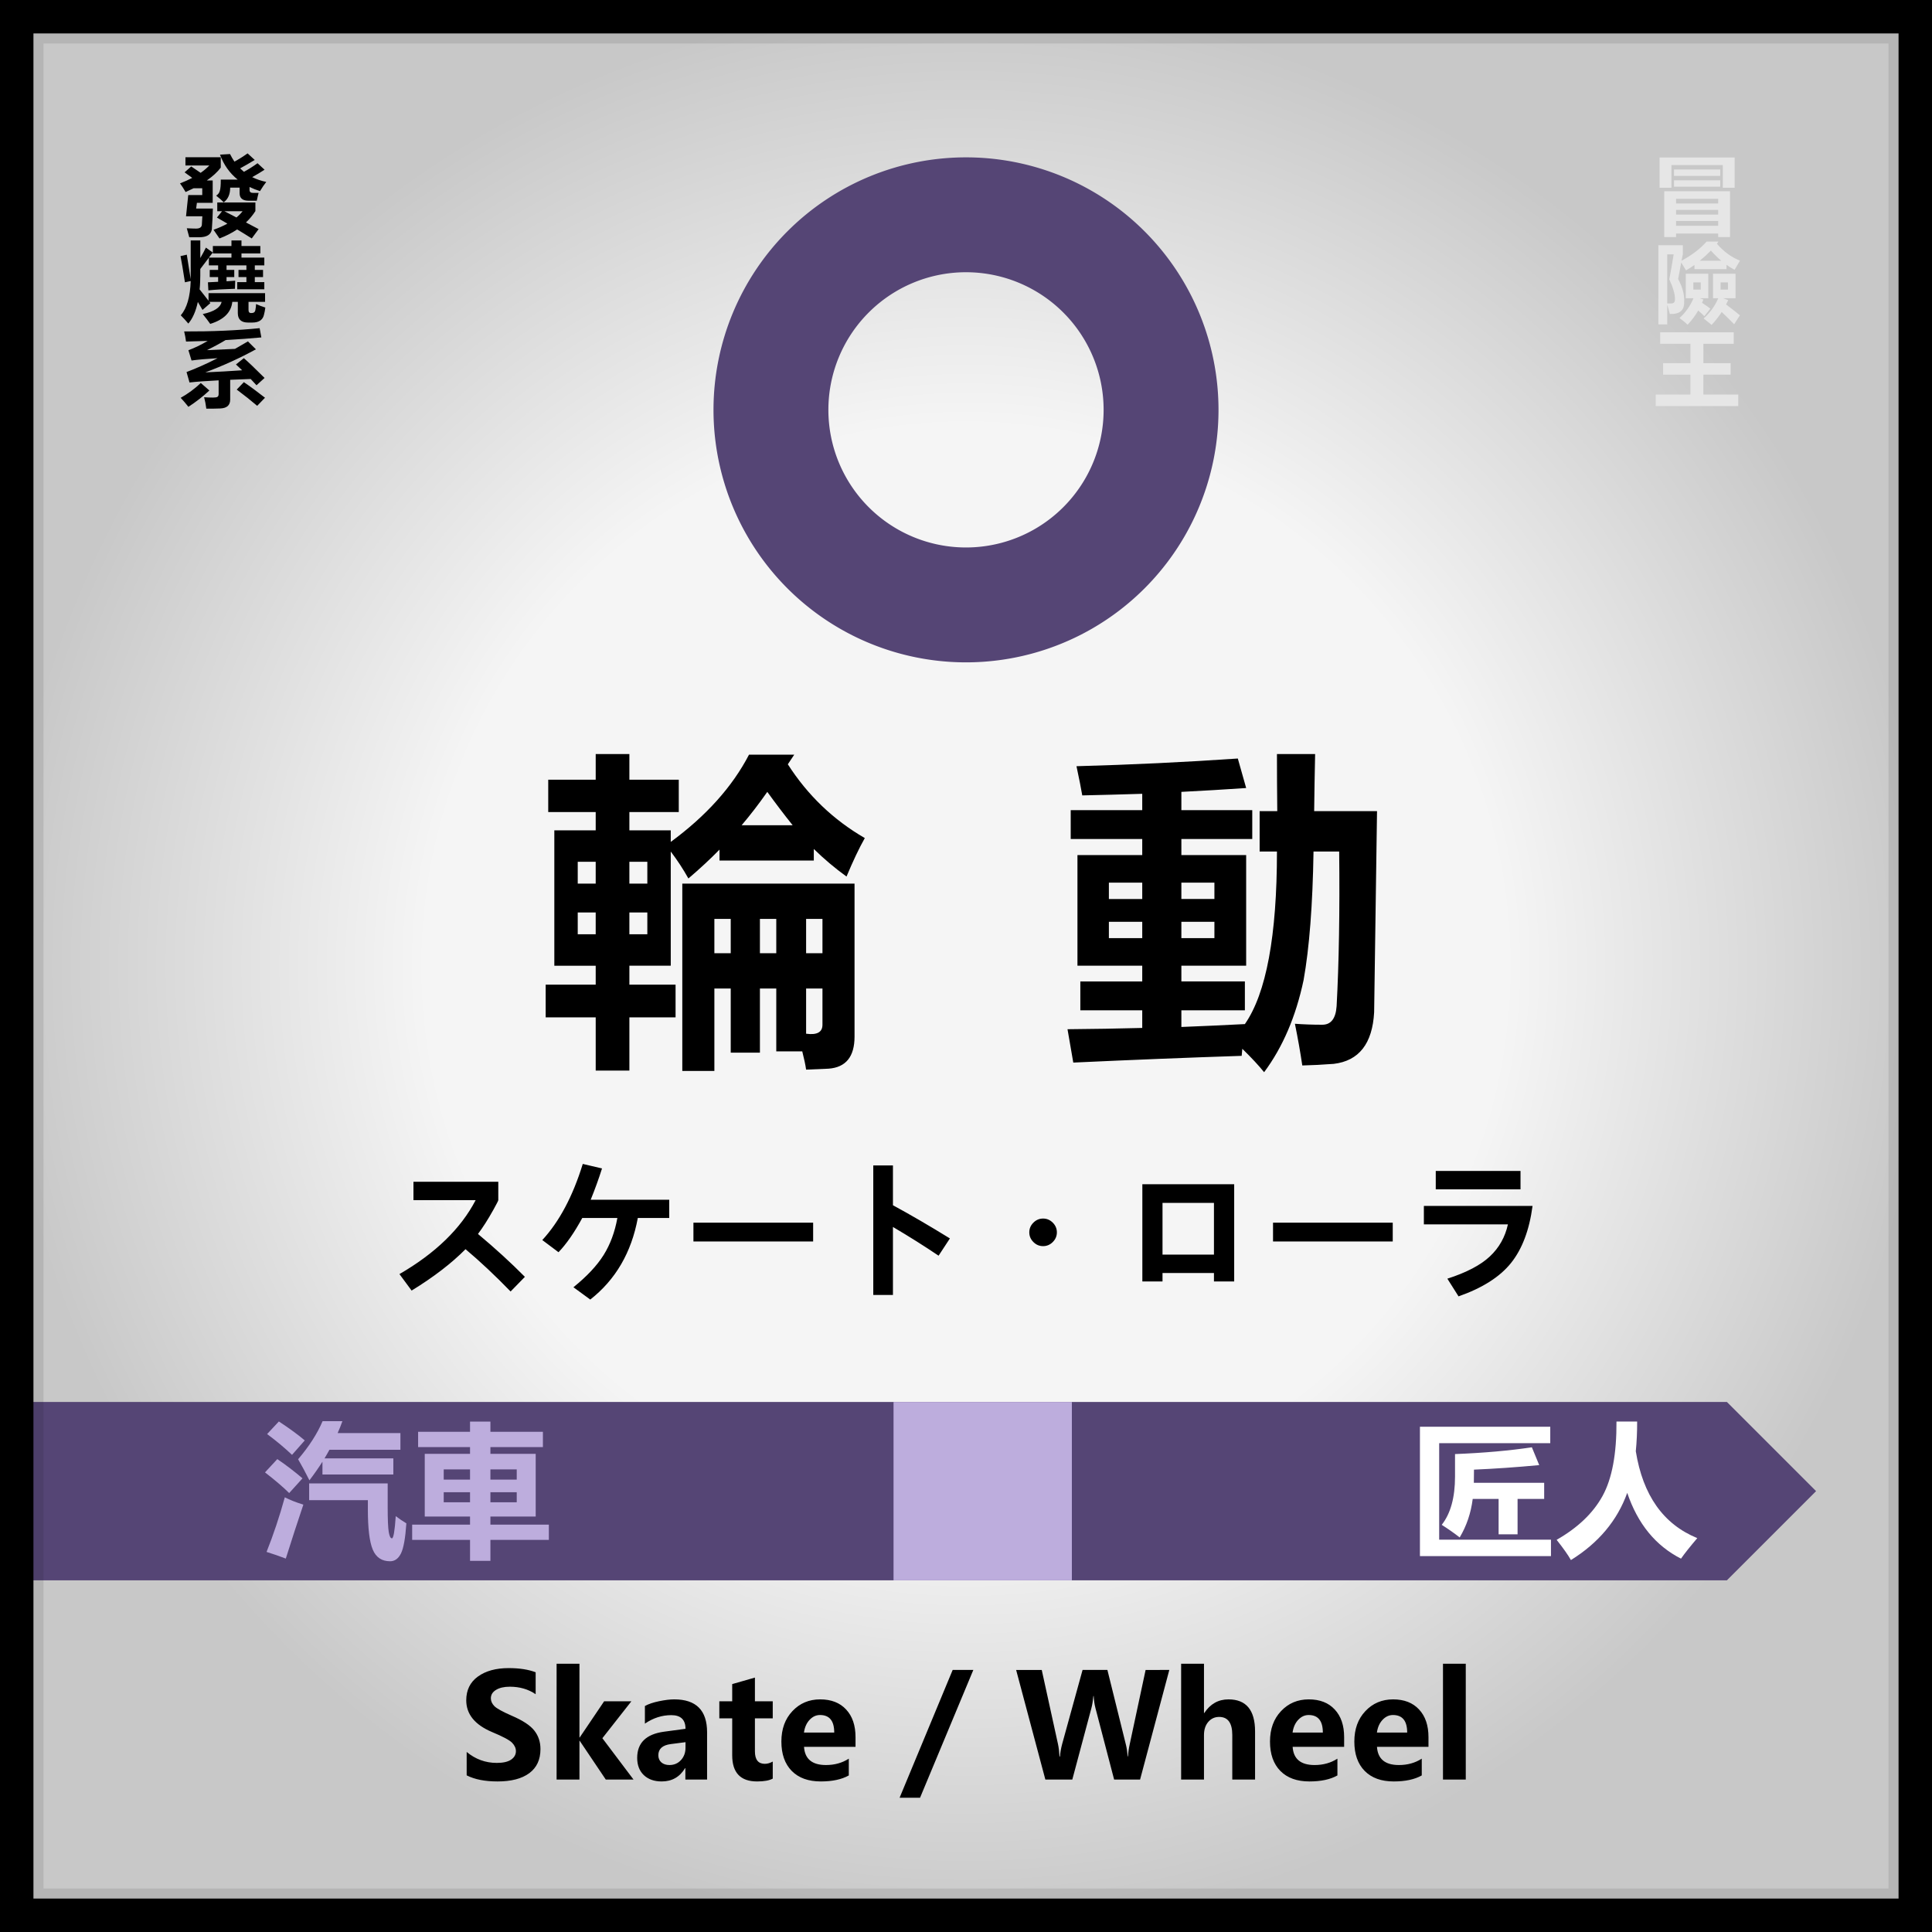
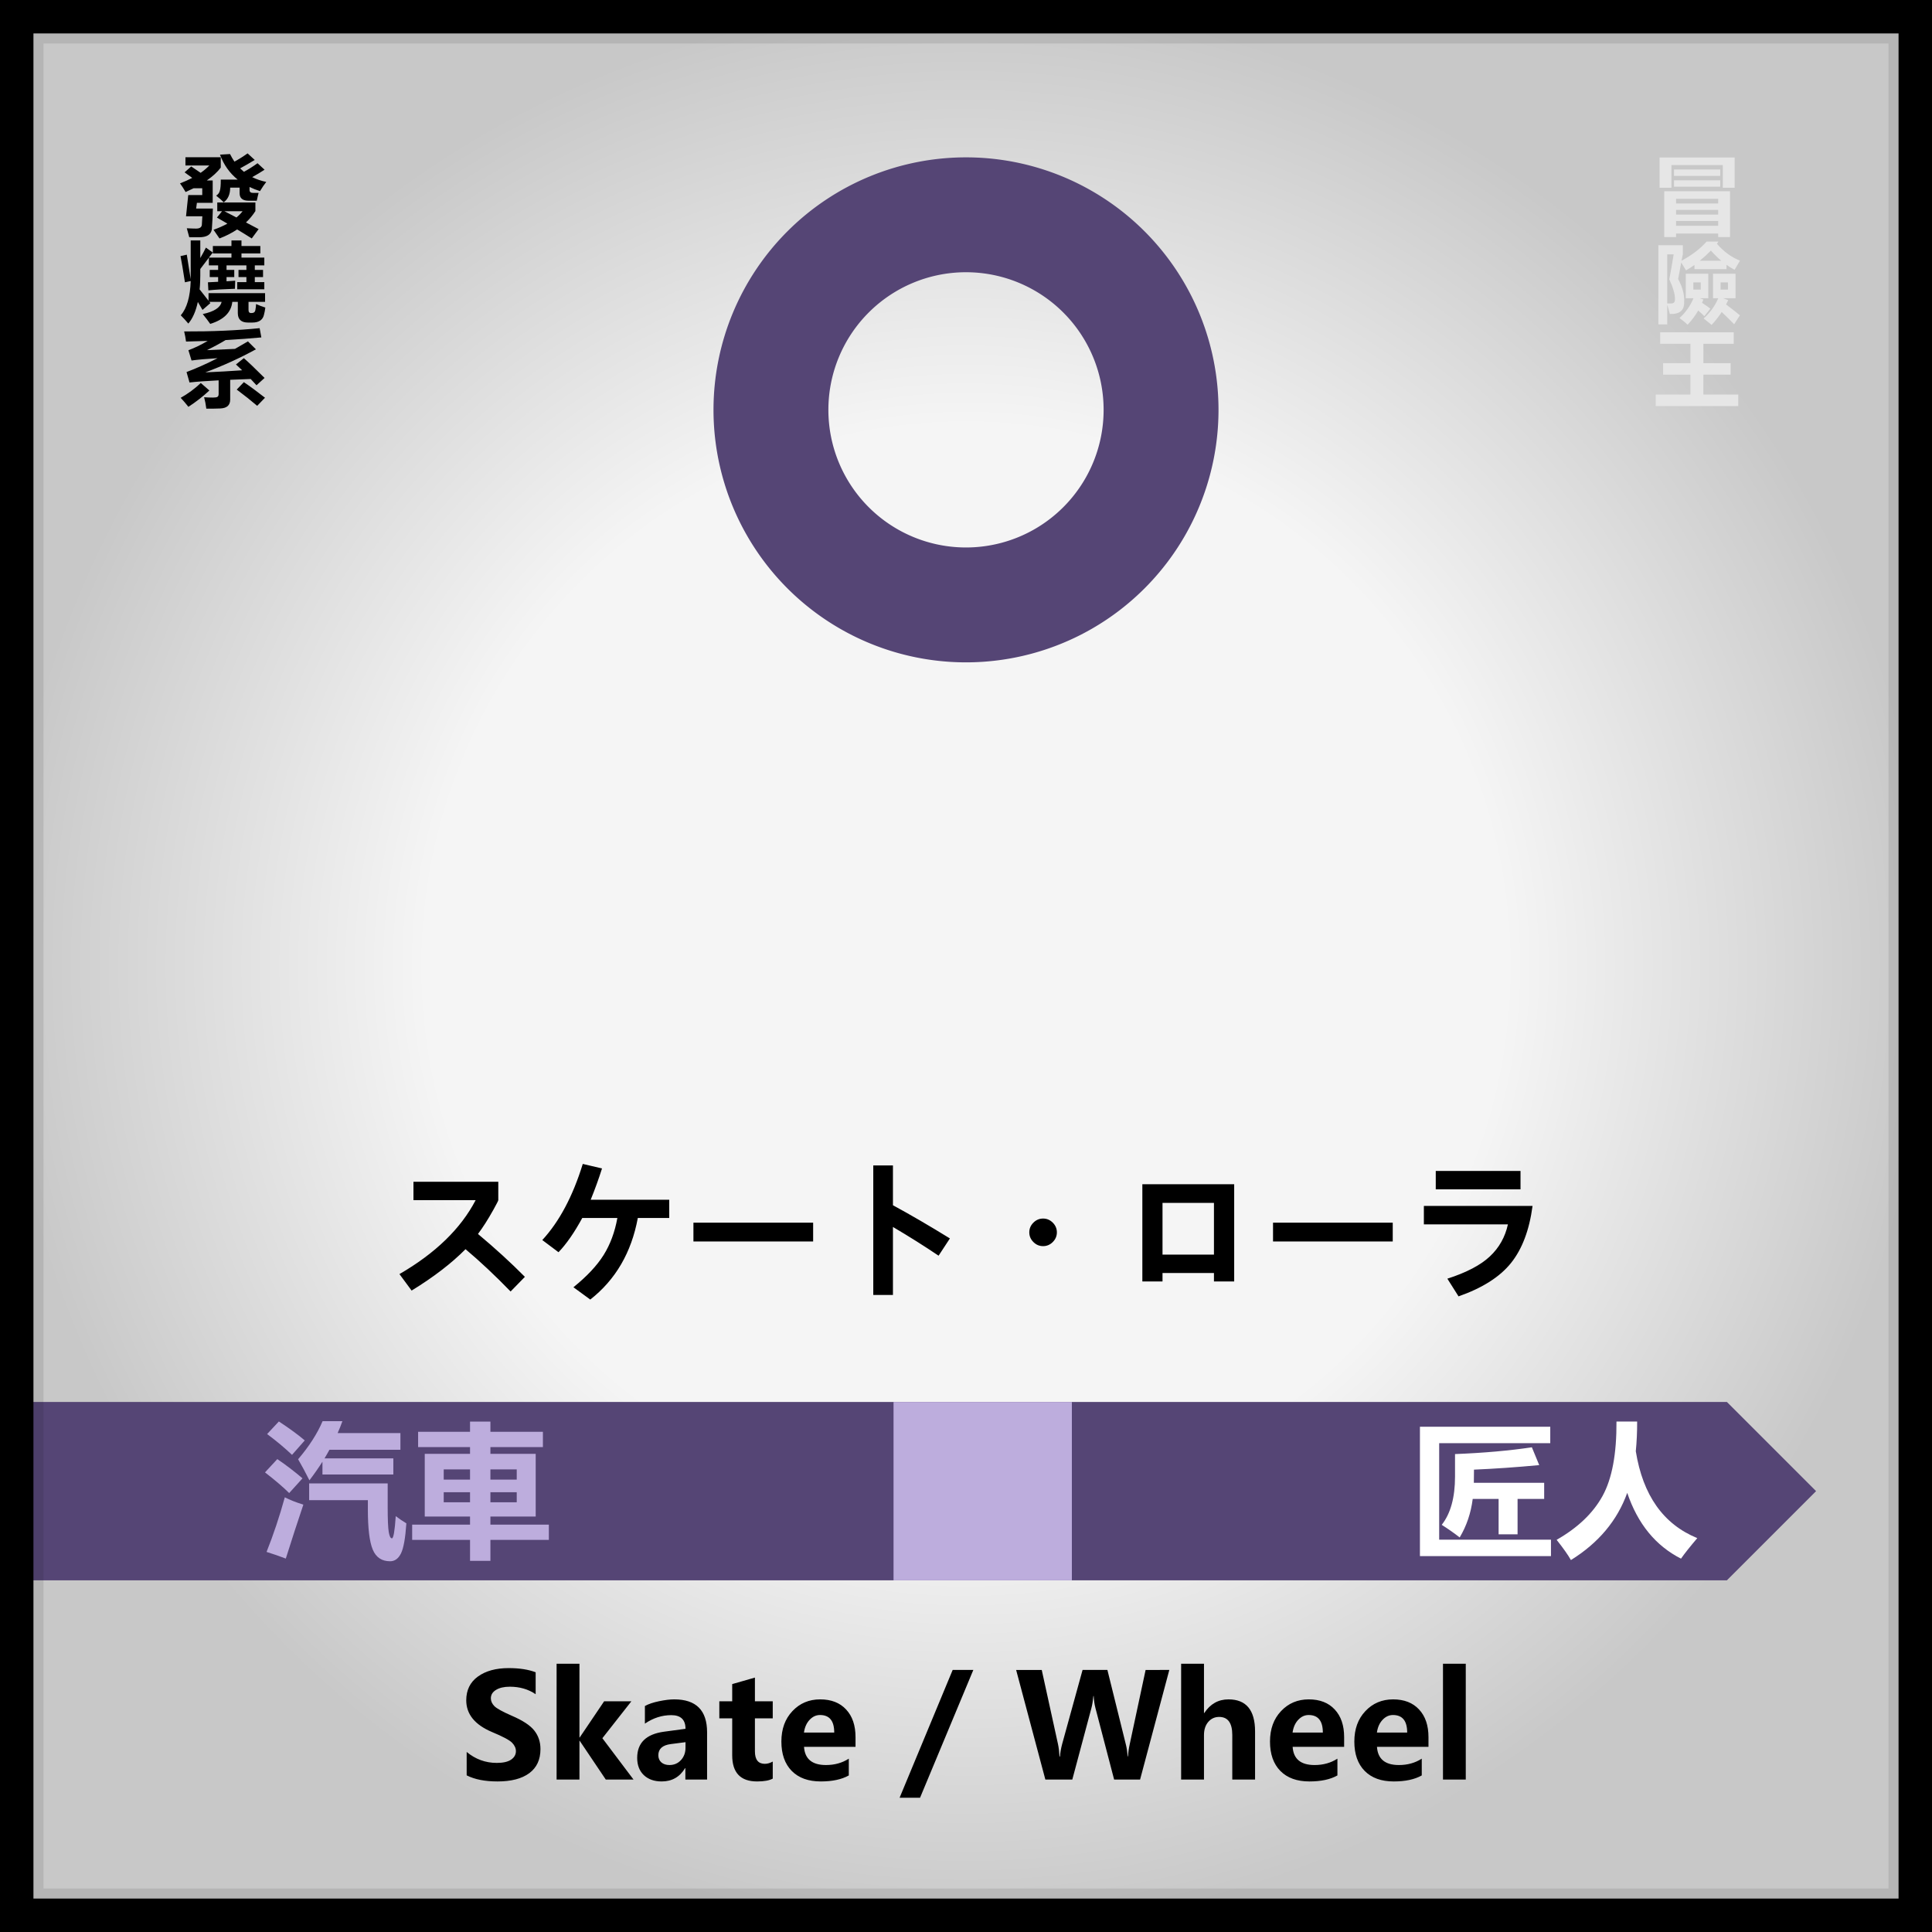
<svg xmlns="http://www.w3.org/2000/svg" xmlns:xlink="http://www.w3.org/1999/xlink" xml:space="preserve" width="800" height="800">
  <rect width="100%" height="100%" fill="#808080" stroke="none" />
  <defs>
    <radialGradient xlink:href="#a" id="b" cx="400" cy="400" r="400" fx="400" fy="400" gradientTransform="translate(-4000 -4000)" gradientUnits="userSpaceOnUse" />
    <radialGradient xlink:href="#a" id="c" cx="400" cy="400" r="400" fx="400" fy="400" gradientTransform="translate(-4000 -4000)" gradientUnits="userSpaceOnUse" />
    <radialGradient xlink:href="#a" id="d" cx="400" cy="400" r="400" fx="400" fy="400" gradientTransform="translate(-4000 -4000)" gradientUnits="userSpaceOnUse" />
    <linearGradient id="a">
      <stop offset=".559" style="stop-color:#f5f5f5;stop-opacity:1" />
      <stop offset="1" style="stop-color:#c8c8c8;stop-opacity:1" />
    </linearGradient>
  </defs>
  <g style="stroke:#000;stroke-width:2;stroke-linecap:round;stroke-linejoin:round;stroke-dasharray:none;paint-order:stroke fill markers">
    <path stroke="none" d="M-4000-4000h800v800h-800z" style="fill:url(#b);fill-rule:evenodd;stroke:none" transform="translate(3200 4000)" />
    <path stroke="none" d="M-3720.926-3687.64h18.594q-1.992 5.645-4.45 11.156h58.903v15.672h-66.605q-2.192 4.051-4.649 8.102h64.613v15.14h-66.539v-12.02q-5.578 8.767-12.218 17.466-5.446-10.89-10.625-19.79 15.539-18.195 22.976-35.726zm-41.039.266q15.14 9.96 24.305 17.797l-11.953 13.547q-10.36-9.829-23.375-19.524zm-1.46 35.328q12.484 8.5 23.64 18.062l-12.484 13.813q-8.766-8.633-22.712-19.39zm29.882 38.515v-15.671h73.711v22.312q0 17.266.996 23.242.996 5.977 2.988 5.977 2.192 0 3.586-20.852 4.649 3.586 9.961 6.774-1.394 20.851-5.047 28.222-3.652 7.372-10.226 7.372-11.688 0-16.27-10.957-4.582-10.958-4.582-37.653v-8.765zm-22.844-2.656q6.907 3.586 17.399 6.906-8.102 24.04-16.469 50.602-9.43-3.586-18.063-6.242 9.696-24.305 17.133-51.266zm254.868 59.633v-19.656h-54.32v-14.344h54.32v-7.57h-42.5v-58.836h42.5v-6.375h-48.743v-14.344h48.743v-9.563h19.124v9.563h49.274v14.344h-49.273v6.375h42.5v58.836h-42.5v7.57h54.851v14.344h-54.851v19.656zm43.828-85.797h-24.703v9.563h24.703zm-68.532 9.563h24.704v-9.563h-24.704zm0 21.25h24.704v-9.43h-24.704zm68.532 0v-9.43h-24.703v9.43z" aria-label="汽 車" style="font-weight:700;font-size:136px;font-family:&quot;Microsoft YaHei UI&quot;;-inkscape-font-specification:&quot;Microsoft YaHei UI, Bold&quot;;letter-spacing:0;word-spacing:0;fill-rule:evenodd;stroke:none" transform="translate(3200 4000)" />
-     <path stroke="none" d="M-3731.85-3264.773q-4.952 2.431-12.92 2.431-10.254 0-16.29-6.123-6.005-6.152-6.005-16.377 0-10.752 6.709-17.578 6.738-6.855 17.373-6.855 6.65 0 11.132 1.728v9.346q-4.6-2.696-10.43-2.696-6.65 0-10.634 4.249-3.984 4.248-3.984 11.103 0 6.68 3.779 10.752 3.78 4.072 10.224 4.072 6.065 0 11.045-2.93zm7.88-28.8q2.197-1.23 5.86-1.991 3.691-.762 6.299-.762 13.593 0 13.593 13.623v19.57h-8.994v-4.717h-.117q-3.31 5.508-9.697 5.508-4.6 0-7.383-2.607-2.754-2.637-2.754-7.149 0-9.316 11.103-10.84l8.907-1.2q0-5.655-5.889-5.655-5.8 0-10.928 3.516zm10.694 15.763q-5.127.673-5.127 4.628 0 1.817 1.23 2.93 1.26 1.113 3.37 1.113 2.9 0 4.775-2.05 1.875-2.051 1.875-5.098v-2.315zm43.828-9.141q-1.729-.996-4.19-.996-3.222 0-5.127 2.46-1.875 2.462-1.875 6.768v15.586h-9.463v-32.402h9.463v6.094h.117q2.344-6.65 8.526-6.65 1.67 0 2.549.38zm54.258 18.78q-7.09 5.77-16.436 5.77-7.793 0-12.363-3.661-4.57-3.692-4.57-10.137 0-8.906 10.957-13.184-5.508-4.306-5.508-9.463 0-4.775 3.633-7.588 3.662-2.841 9.902-2.841 5.713 0 9.287 2.754 3.603 2.753 3.603 7.09 0 6.913-8.115 10.312 6.27 2.812 10.957 9.756 4.863-6.123 4.863-14.883 0-2.432-.615-4.365h8.145q.615 1.728.615 4.218 0 11.631-8.76 21.036 3.428 3.662 6.504 3.662 3.076 0 5.654-1.26v7.236q-3.222 1.319-6.972 1.319-5.742 0-10.781-5.772zm-15.41-24.522q5.507-2.022 5.507-6.065 0-1.845-1.347-2.988-1.319-1.143-3.135-1.143-2.168 0-3.604 1.26-1.435 1.23-1.435 3.047 0 3.545 4.013 5.889zm11.279 18.486q-5.04-8.057-12.774-11.25-6.855 3.164-6.855 8.877 0 3.135 2.138 5.068 2.168 1.905 5.655 1.905 6.504 0 11.836-4.6zm85.37 11.074h-10.546l-3.399-10.4h-16.494l-3.34 10.4h-10.488l16.612-45.38h11.367zm-16.23-17.87-5.156-15.733q-.498-1.494-.703-3.955h-.264q-.176 1.992-.79 3.838l-5.186 15.85zm51.328 17.87h-9.404v-4.951h-.146q-3.633 5.742-9.932 5.742-11.309 0-11.309-13.652v-19.541h9.463v18.662q0 7.266 5.684 7.266 2.842 0 4.54-1.993 1.7-1.992 1.7-5.39v-18.545h9.404zm27.657-.38q-2.139 1.171-6.475 1.171-10.312 0-10.312-10.84v-15.293h-5.332v-7.06h5.332v-7.12l9.404-2.695v9.815h7.383v7.06h-7.383v13.653q0 5.185 4.101 5.185 1.582 0 3.282-.937zm3.574-15.674q0-7.998 4.775-12.569 4.805-4.57 12.89-4.57 7.823 0 12.423 4.512 4.6 4.482 4.6 12.07 0 7.969-4.717 12.685-4.717 4.717-12.774 4.717-7.91 0-12.568-4.511-4.63-4.541-4.63-12.334zm9.58-.118q0 9.698 7.91 9.698 7.588 0 7.588-9.961 0-9.492-7.646-9.492-3.721 0-5.801 2.548-2.051 2.55-2.051 7.207z" aria-label="Car &amp; Auto" style="font-weight:700;font-size:60px;font-family:&quot;Microsoft YaHei UI&quot;;-inkscape-font-specification:&quot;Microsoft YaHei UI, Bold&quot;;letter-spacing:0;word-spacing:0;fill-rule:evenodd;stroke:none" transform="translate(3200 4000)" />
    <path stroke="none" d="M-4000-3419.472v73.846h715.077l36.923-36.923-36.923-36.923z" style="fill:#554575;fill-opacity:1;fill-rule:evenodd;stroke:none;stroke-width:2;stroke-linecap:round;stroke-linejoin:round;stroke-dasharray:none;paint-order:stroke fill markers" transform="translate(3200 4000)" />
    <path stroke="none" d="M-3630.004-3419.472h73.846v73.846h-73.846z" style="fill:#bdaddd;fill-opacity:1;fill-rule:evenodd;stroke:none;stroke-width:2;stroke-linecap:round;stroke-linejoin:round;stroke-dasharray:none;paint-order:stroke fill markers" transform="translate(3200 4000)" />
    <path stroke="none" d="M-3415.081-3369.424h9.14v-3.457h-7.558v-24.726h7.558v-3.34h-8.671v-5.918h8.671v-4.688h6.153v4.688h9.023v5.918h-9.023v3.34h7.558v2.109q9.727-7.149 14.297-15.938h8.262l-1.172 1.758q5.45 8.496 14.063 13.477-1.582 2.812-3.34 7.031-3.164-2.285-5.977-5.039v2.11h-17.226v-1.993q-2.579 2.637-5.684 5.274-1.406-2.52-3.223-4.922v20.86h-7.558v3.456h8.437v5.977h-8.437v9.726h-6.153v-9.726h-9.14zm30.82 15.762h-5.86v-34.219h31.466v27.95q0 5.507-4.747 5.859-2.578.117-4.101.176-.176-1.29-.703-3.34h-4.746v-11.485h-2.989v11.719h-5.332v-11.719h-2.988zm9.668-50.977q-2.344 3.34-4.688 6.094h9.317q-2.344-2.93-4.629-6.094zm7.09 44.18q2.988.41 2.988-1.64v-6.622h-2.988zm2.988-20.977h-2.988v6.27h2.988zm-19.746 6.27h2.988v-6.27h-2.988zm8.32 0h2.989v-6.27h-2.989zm-33.28-12.715h3.28v-3.984h-3.28zm12.714 9.258v-3.984h-3.281v3.984zm0-13.242h-3.281v3.984h3.28zm-12.715 13.242h3.281v-3.984h-3.28zm109.746 14.238q-.469 8.613-7.383 9.434-3.105.234-5.742.293-.527-3.574-1.347-7.617 2.402.175 4.921.175 2.461.06 2.696-3.398.644-11.836.469-28.242h-4.688q-.234 14.648-1.816 23.496-2.11 9.96-7.207 16.816-1.465-1.816-3.985-4.277l-.117 1.289q-14.355.469-30.762 1.23l-1.054-6.093q7.03-.06 13.652-.235v-3.222h-11.309v-5.274h11.309v-2.87h-11.836v-20.216h11.836v-2.93h-13.066v-5.273h13.066v-2.988q-5.625.176-10.957.293-.293-1.758-1.055-5.332 15-.41 29.473-1.406l1.523 5.39q-6.035.41-11.836.703v3.34h12.95v5.274h-12.95v2.93h11.836v20.214h-11.836v2.871h11.602v5.274h-11.602v3.046q5.977-.234 11.602-.527 5.86-8.437 5.86-31.523h-3.165v-7.383h3.223q-.06-5.274-.06-10.43h6.974q-.118 5.39-.176 10.43h11.484q-.293 20.215-.527 36.738zm-48.457-13.535h6.094v-2.988h-6.094zm0-7.148h6.094v-2.989h-6.094zm19.278 7.148v-2.988h-6.036v2.988zm0-10.137h-6.036v2.989h6.036z" aria-label="輪動" style="font-weight:700;font-size:60px;font-family:&quot;Microsoft YaHei UI&quot;;-inkscape-font-specification:&quot;Microsoft YaHei UI, Bold&quot;;letter-spacing:0;word-spacing:0;fill:#fff;fill-rule:evenodd;stroke:none" transform="translate(3200 4000)" />
    <path stroke="none" d="M-3887.75-3407.598h19.102v49.336h-6.68v-2.812h-5.45v3.691h-6.972zm23.496 36.621 3.692-2.93h-5.625v-7.03h19.511v-3.575h7.793v3.575h6.446v7.03h-6.446v9.141q0 10.371-9.316 10.547-2.578.235-7.91.293-.996-5.8-1.524-7.676.352.06 6.973.235 3.984 0 3.984-4.63v-7.91h-11.015q3.105 3.516 5.918 7.266l-6.035 4.453q-2.11-3.222-6.446-8.789zm-3.34-21.738h13.067v-4.804h-10.254v-7.032h10.254v-6.68h7.734v6.68h11.485v7.031h-11.485v4.805h15v7.031h-35.8zm-7.734-7.969h-5.45v12.657h5.45zm-5.45 32.696h5.45v-13.125h-5.45zm77.403-25.313h10.547v-18.398h8.79v18.398h12.07v7.852h-12.07v31.64h-8.79v-31.64h-10.547zm-24.55 39.024v-22.97h22.44v22.442h-7.5v-3.047h-7.44v3.575zm24.55-44.707h-26.719v-6.036h9.083q-.938-2.812-2.344-6.152l9.199-.762q.996 3.575 1.7 6.914h9.081zm-2.168 18.105h-22.207v-5.625h22.207zm0-9.082h-22.207v-5.566h22.207zm-7.441 18.691h-7.442v7.442h7.442z" aria-label="時計" style="font-weight:700;font-size:60px;font-family:&quot;Microsoft YaHei UI&quot;;-inkscape-font-specification:&quot;Microsoft YaHei UI, Bold&quot;;letter-spacing:0;word-spacing:0;fill:#bdaddd;fill-rule:evenodd;stroke:none" transform="translate(3200 4000)" />
    <g style="stroke:none">
      <path d="M4 4v792h792V4Zm14 14h764v764H18Z" style="mix-blend-mode:normal;fill:#000005;fill-opacity:.095;fill-rule:evenodd;stroke:none;stroke-width:3;stroke-linecap:round;stroke-linejoin:round;stroke-dasharray:none;paint-order:stroke markers fill" transform="translate(-800)" />
      <path d="M0 0v800h800V0Zm13.848 13.848h772.304v772.304H13.848Z" style="fill:#000;fill-opacity:1;fill-rule:evenodd;stroke:none;stroke-width:3.049;stroke-linecap:round;stroke-linejoin:round;stroke-dasharray:none;paint-order:stroke markers fill" transform="translate(-800)" />
    </g>
    <path stroke="none" d="M-3600-3934.844a104.555 104.555 0 0 0-104.555 104.555A104.555 104.555 0 0 0-3600-3725.733a104.555 104.555 0 0 0 104.556-104.556 104.555 104.555 0 0 0-104.556-104.555zm0 47.57a56.986 56.986 0 0 1 56.985 56.985 56.986 56.986 0 0 1-56.986 56.986 56.986 56.986 0 0 1-56.984-56.986 56.986 56.986 0 0 1 56.984-56.986z" style="fill:#554575;fill-opacity:1;fill-rule:evenodd;stroke:none;stroke-width:2;stroke-linecap:round;stroke-linejoin:round;stroke-dasharray:none;paint-order:stroke fill markers" transform="translate(3200 4000)" />
    <path stroke="none" d="M-3604.336-3460.797v-8.672h-23.965v-6.328h23.965v-3.34h-18.75v-25.957h18.75v-2.812h-21.504v-6.329h21.504v-4.218h8.438v4.218h21.738v6.329h-21.738v2.812h18.75v25.957h-18.75v3.34h24.199v6.328h-24.2v8.672zm19.336-37.852h-10.898v4.22H-3585Zm-30.234 4.22h10.898v-4.22h-10.898zm0 9.374h10.898v-4.16h-10.898zm30.234 0v-4.16h-10.898v4.16z" aria-label="車" style="font-weight:700;font-size:60px;font-family:&quot;Microsoft YaHei UI&quot;;-inkscape-font-specification:&quot;Microsoft YaHei UI, Bold&quot;;letter-spacing:0;word-spacing:0;fill-rule:evenodd;stroke:none" transform="translate(3200 4000)" />
    <path stroke="none" d="m-3907.339-3926.139.91-8.824h5.779v-2.836h-3.572q-1.576.805-3.292 1.575-1.26-2.206-2.311-3.607 2.731-1.05 5.042-2.276-1.61-1.19-3.151-2.311l2.731-2.451q2.031 1.365 3.887 2.661 2.031-1.436 3.572-3.047h-9.84v-3.431h14.568v4.307q-2.067 2.766-5.778 5.358h2.45v9.28h-6.513l-.315 2.38h6.899q-.105 4.413-.42 8.65-.49 3.292-5.288 3.292h-4.027q-.315-1.26-1.016-3.747 2.452.14 3.817.14 2.136 0 2.382-1.47.14-1.681.21-3.642zm27.594-9.734h2.347q-.245.805-.77 3.256h-3.362q-3.712 0-3.712-3.117v-2.31h-3.887q0 4.096-2.662 6.092-1.085-1.155-3.116-2.766 1.19-.77 1.505-2.031.42-1.366.386-4.657h6.968q-4.972-4.028-7.284-10.366l4.133-.245q.84 1.68 1.82 3.152 2.802-1.541 5.428-3.432l2.942 2.731q-3.327 2.031-6.023 3.502.77.735 1.576 1.436 2.906-1.61 5.603-3.572l2.906 2.696q-2.451 1.611-5.113 3.082 2.662 1.33 5.813 1.996-1.19 1.506-2.591 3.817-2.311-.735-4.307-1.716v1.26q0 1.191 1.4 1.191zm1.016 3.991v3.572q-1.646 2.592-3.887 4.728 2.416 1.26 5.218 2.766l-2.837 3.887q-3.046-1.96-6.023-3.747-3.187 2.171-7.284 3.747-.84-1.295-2.451-3.606 3.222-1.156 5.708-2.557-2.171-1.296-4.307-2.521l2.1-2.627h-1.96v-3.642zm-5.288 3.642h-7.494q2.101 1.086 4.973 2.592 1.47-1.226 2.521-2.592zm-16.528 41.024q-.98-1.68-1.926-3.326-1.226 5.813-3.922 9-1.611-1.927-3.117-3.433 3.782-4.412 4.097-14.252l-2.381.525q-1.156-7.564-1.821-10.89l2.591-.596q.526 3.222 1.611 10.19v-16.108h3.957v7.32q1.47-2.557 2.311-4.343l2.837 2.066-1.611 2.101h9.315v-1.75h-7.67v-3.082h7.67v-2.312h4.132v2.312h7.774v3.081h-7.774v1.751h9.42v3.222h-3.922v1.89h3.397v2.977h-3.397v2.101h3.922v2.977h-11.17v-2.977h3.781v-2.1h-3.257v-2.977h3.257v-1.891h-8.194v1.89h3.187v2.977h-3.187v1.751q2.136-.14 3.572-.245-.07 2.066-.105 3.362-7.284.245-10.961.665l-.175-3.362q2.276-.105 4.202-.21v-1.96h-3.467v-2.977h3.467v-1.891h-3.817v-3.187q-1.75 2.346-3.537 4.693.035 6.023-.28 8.474 2.031 2.591 3.677 4.727v-3.151h23.322v3.607h-6.829v3.326q-.035 1.401 1.156 1.331 1.4.035 1.646-1.12.28-1.401.315-2.627 1.856.876 3.817 1.47-.21 1.682-.595 3.117-.77 3.117-4.798 3.117h-1.75q-4.168 0-4.203-3.887v-4.727h-2.276q-.665 6.548-9.105 9.174-1.12-1.646-3.081-4.097 7.038-1.506 7.774-5.077h-5.043q.21.28.42.525zm-7.564 8.948q17.159.07 31.13-1.366l.701 3.852q-7.038.665-14.725 1.085-3.642 2.207-7.721 4.203l11.573-.526q2.609-1.47 5.34-3.116l3.292 3.291q-9.805 5.428-20.87 9.595 7.546-.332 15.197-.875-1.348-1.33-2.556-2.416l3.257-2.627q2.696 2.347 8.544 8.23l-3.327 3.046q-1.243-1.383-2.399-2.609l-8.456.333v8.23q0 1.768-1.033 2.696-1.034.928-3.152.998-2.119.087-5.656.087-.315-2.557-.91-4.763 1.716.14 3.66.14 1.418 0 1.873-.315.455-.315.455-1.19v-5.656q-7.844.403-12.011.893l-1.226-4.342q5.918-2.241 12.8-5.76-6.952.42-10.734.962l-1.295-4.272q3.817-1.418 7.949-3.87l-8.93.263q-.245-1.996-.77-4.202zm24.617 21.08q3.888 2.662 8.72 6.479l-3.222 3.362q-3.747-3.222-8.439-6.759zm-17.754.35 3.537 3.117q-3.957 3.712-8.65 6.794-1.61-2.066-3.186-3.747 4.517-2.556 8.3-6.163z" aria-label="發燒系" style="font-weight:700;font-size:35.859px;font-family:&quot;Microsoft YaHei UI&quot;;-inkscape-font-specification:&quot;Microsoft YaHei UI, Bold&quot;;letter-spacing:0;word-spacing:0;writing-mode:tb-rl;fill-rule:evenodd;stroke:none;stroke-width:2.397" transform="matrix(1.004 0 0 .996 3200 4000)" />
    <path stroke="none" d="M102.849 75.667v-9.604H81.578v9.604h-4.91V62.861h31.09v12.806zm-1.067-5.015H82.645v-2.704h19.137zm0 4.588H82.645v-2.703h19.137zM83.498 96.583H78.59V77.16h27.247v19.422h-4.909v-1.494h-17.43Zm17.43-16.22h-17.43v1.991h17.43Zm-17.43 6.687h17.43v-1.992h-17.43Zm0 4.766h17.43v-2.063h-17.43Zm.854 22.552q2.81 5.3 2.49 9.89.071 5.193-5.94 4.908-.463-1.92-1.067-3.913v8.324H76.17v-33.544h10.137v3.842q-.284 1.458-.569 2.739 6.474-3.557 10.387-8.11h4.909l-.605.925q4.09 4.908 9.533 7.15-1.21 2.134-2.24 3.877-1.708-.925-3.344-2.1v1.815H91.11v-1.779q-1.708 1.281-3.486 2.313-.783-1.388-1.992-3.344-.819 4.268-1.28 7.007zm14.442-2.24h9.32v10.386h-5.158l2.134.783q-.427.96-.89 1.85 2.633 1.991 5.728 4.588l-2.384 3.806q-2.418-2.596-5.157-5.193-1.815 2.881-4.162 5.442-1.636-1.351-3.308-2.703 4.055-3.77 6.047-8.573h-2.17zm-11.276 0h9.32v10.386h-3.593l1.565.534q-.285.711-.57 1.387 2.455 1.672 3.451 2.49l-2.49 3.201q-.996-1.031-2.525-2.418-1.886 3.343-4.411 6.011-1.21-1.21-3.344-2.81 3.949-3.735 5.763-8.395h-3.166Zm-5.976 12.592q1.494-.036 1.494-1.708.071-3.237-2.348-8.501.747-3.878 1.814-10.6h-2.667v20.809q1.138.035 1.707 0zm16.363-22.41q-2.17 2.276-4.589 4.304h8.893q-2.206-1.92-4.304-4.304zm7.078 16.54v-3.059h-3.059v3.06zm-11.276 0v-3.059h-3.059v3.06zm-18.639 44.482h14.37v-8.43h-11.31v-4.874h11.31v-8.216h-12.52v-4.874h30.449v4.874H94.81v8.216h11.276v4.874H94.81v8.43h14.442v4.873H75.068Z" aria-label="冒險王" style="font-weight:700;font-size:36.425px;font-family:&quot;Microsoft YaHei UI&quot;;-inkscape-font-specification:&quot;Microsoft YaHei UI, Bold&quot;;letter-spacing:0;word-spacing:0;writing-mode:tb-rl;white-space:pre;inline-size:131.203;fill:#e6e6e6;fill-rule:evenodd;stroke:none;stroke-width:2.377" transform="matrix(1 0 0 .977 -189.472 3.804)" />
  </g>
  <g style="stroke:#000;stroke-width:2;stroke-linecap:round;stroke-linejoin:round;stroke-dasharray:none;paint-order:stroke fill markers">
    <path stroke="none" d="M-4000-4000h800v800h-800z" style="fill:url(#c);fill-rule:evenodd;stroke:none" transform="translate(4000 4000)" />
-     <path stroke="none" d="M-3774.05-3592.28h20.718v-7.836h-17.133v-56.047h17.133v-7.57h-19.656v-13.415h19.656v-10.625h13.945v10.625h20.453v13.414h-20.453v7.57h17.133v4.782q22.047-16.203 32.406-36.125h18.727l-2.656 3.984q12.351 19.258 31.875 30.547-3.586 6.375-7.57 15.938-7.173-5.18-13.548-11.422v4.781h-39.046v-4.516q-5.844 5.977-12.883 11.953-3.188-5.71-7.305-11.156v47.282h-17.133v7.835h19.125v13.547h-19.125v22.047h-13.945v-22.047h-20.719zm69.859 35.726h-13.282v-77.562h71.32v63.351q0 12.485-10.757 13.281-5.844.266-9.297.399-.399-2.922-1.594-7.57h-10.758v-26.032h-6.773v26.563h-12.086v-26.563h-6.773zm21.914-115.547q-5.313 7.57-10.625 13.813h21.117q-5.313-6.641-10.492-13.813zm16.07 100.14q6.773.93 6.773-3.718v-15.008h-6.773zm6.773-47.546h-6.773v14.21h6.773zm-44.757 14.21h6.773v-14.21h-6.773zm18.859 0h6.773v-14.21h-6.773zm-75.438-28.82h7.438v-9.03h-7.438zm28.82 20.985v-9.031h-7.437v9.03zm0-30.016h-7.437v9.032h7.438zm-28.82 30.016h7.438v-9.031h-7.438zm329.774 32.273q-1.063 19.524-16.735 21.383-7.038.531-13.015.664-1.195-8.101-3.055-17.265 5.445.398 11.156.398 5.579.133 6.11-7.703 1.46-26.828 1.062-64.016h-10.625q-.53 33.203-4.117 53.258-4.781 22.578-16.336 38.117-3.32-4.117-9.031-9.695l-.266 2.922q-32.539 1.062-69.726 2.789l-2.39-13.813q15.937-.132 30.944-.53v-7.306h-25.632v-11.953h25.632v-6.508h-26.828v-45.82h26.828v-6.64h-29.617v-11.954h29.617v-6.773q-12.75.398-24.836.664-.663-3.984-2.39-12.086 34-.93 66.805-3.187l3.453 12.218q-13.68.93-26.828 1.594v7.57h29.351v11.954h-29.351v6.64h26.828v45.82h-26.828v6.508h26.296v11.953h-26.296v6.907q13.546-.532 26.296-1.196 13.282-19.125 13.282-71.453h-7.172v-16.734h7.304q-.132-11.953-.132-23.64h15.804q-.265 12.218-.398 23.64h26.031q-.664 45.82-1.195 83.273zm-109.836-30.68h13.812v-6.773h-13.812zm0-16.202h13.812v-6.774h-13.812zm43.695 16.203v-6.774h-13.68v6.774zm0-22.977h-13.68v6.773h13.68z" aria-label="輪 動" style="font-weight:700;font-size:136px;font-family:&quot;Microsoft YaHei UI&quot;;-inkscape-font-specification:&quot;Microsoft YaHei UI, Bold&quot;;letter-spacing:0;word-spacing:0;fill-rule:evenodd;stroke:none" transform="translate(4000 4000)" />
    <path stroke="none" d="M-3806.763-3274.559q5.479 4.541 12.451 4.541 3.956 0 5.948-1.347 1.992-1.377 1.992-3.516 0-1.846-1.582-3.486-1.582-1.64-8.35-4.453-10.634-4.512-10.634-13.125 0-6.328 4.804-9.815 4.834-3.515 12.774-3.515 6.65 0 11.162 1.728v9.082q-4.57-3.105-10.694-3.105-3.574 0-5.712 1.318-2.14 1.29-2.14 3.486 0 1.758 1.466 3.252 1.465 1.465 7.236 3.985 6.768 2.9 9.287 6.123 2.549 3.222 2.549 7.675 0 6.534-4.629 9.962-4.629 3.427-13.154 3.427-7.793 0-12.774-2.52zm69.082 11.426h-11.484l-10.781-16.025h-.118v16.025h-9.462v-47.959h9.462v30.528h.118l10.107-14.971h11.28l-12.012 15.293zm4.717-30.44q2.197-1.23 5.86-1.991 3.69-.762 6.298-.762 13.594 0 13.594 13.623v19.57h-8.994v-4.717h-.117q-3.31 5.508-9.698 5.508-4.6 0-7.382-2.607-2.754-2.637-2.754-7.149 0-9.316 11.103-10.84l8.907-1.2q0-5.655-5.89-5.655-5.8 0-10.927 3.516zm10.693 15.763q-5.126.673-5.126 4.628 0 1.817 1.23 2.93 1.26 1.113 3.37 1.113 2.9 0 4.774-2.05 1.876-2.051 1.876-5.098v-2.315zm42.247 14.296q-2.14 1.172-6.475 1.172-10.313 0-10.313-10.84v-15.293h-5.332v-7.06h5.332v-7.12l9.405-2.695v9.815h7.383v7.06h-7.383v13.653q0 5.185 4.101 5.185 1.582 0 3.282-.937zm34.277-13.154h-21.328q.498 7.53 9.082 7.53 5.361 0 9.463-2.637v6.943q-4.424 2.49-11.602 2.49-7.734 0-12.04-4.365-4.278-4.365-4.278-12.158 0-7.764 4.57-12.598 4.57-4.863 11.484-4.863 6.885 0 10.752 4.19 3.897 4.16 3.897 11.454zm-8.818-5.918q0-7.266-5.89-7.266-2.43 0-4.306 1.993-1.875 1.992-2.343 5.273zm57.597-25.928-22.06 52.91h-8.467l21.972-52.91zm81.153 0-12.1 45.381h-10.752l-7.734-29.59q-.616-2.402-.733-5.01h-.117q-.293 3.048-.82 5.01l-7.91 29.59h-11.163l-12.1-45.38h10.606l6.739 30.761q.439 2.022.615 5.098h.205q.146-2.403.908-5.244l8.438-30.616h10.283l7.676 30.996q.468 1.846.732 4.805h.146q.118-2.549.674-4.98l6.592-30.82zm35.507 45.381h-9.433v-18.457q0-7.47-5.45-7.47-2.724 0-4.511 2.08-1.758 2.08-1.758 5.39v18.457h-9.463v-47.959h9.463v20.42h.117q3.72-5.654 10.02-5.654 11.015 0 11.015 13.3zm36.885-13.535h-21.328q.498 7.53 9.082 7.53 5.361 0 9.463-2.637v6.943q-4.424 2.49-11.602 2.49-7.734 0-12.04-4.365-4.278-4.365-4.278-12.158 0-7.764 4.57-12.598 4.57-4.863 11.485-4.863 6.884 0 10.752 4.19 3.896 4.16 3.896 11.454zm-8.818-5.918q0-7.266-5.889-7.266-2.431 0-4.306 1.993-1.875 1.992-2.344 5.273zm43.74 5.918h-21.328q.498 7.53 9.082 7.53 5.361 0 9.463-2.637v6.943q-4.424 2.49-11.602 2.49-7.734 0-12.04-4.365-4.278-4.365-4.278-12.158 0-7.764 4.57-12.598 4.57-4.863 11.485-4.863 6.884 0 10.751 4.19 3.897 4.16 3.897 11.454zm-8.818-5.918q0-7.266-5.889-7.266-2.432 0-4.307 1.993-1.875 1.992-2.343 5.273zm14.824 19.453v-47.959h9.434v47.96z" aria-label="Skate / Wheel" style="font-weight:700;font-size:60px;font-family:&quot;Microsoft YaHei UI&quot;;-inkscape-font-specification:&quot;Microsoft YaHei UI, Bold&quot;;letter-spacing:0;word-spacing:0;fill-rule:evenodd;stroke:none" transform="translate(4000 4000)" />
    <path stroke="none" d="M-4000-3419.472v73.846h715.077l36.923-36.923-36.923-36.923z" style="fill:#554575;fill-opacity:1;fill-rule:evenodd;stroke:none;stroke-width:2;stroke-linecap:round;stroke-linejoin:round;stroke-dasharray:none;paint-order:stroke fill markers" transform="translate(4000 4000)" />
    <path stroke="none" d="M-3630.004-3419.472h73.846v73.846h-73.846z" style="fill:#bdaddd;fill-opacity:1;fill-rule:evenodd;stroke:none;stroke-width:2;stroke-linecap:round;stroke-linejoin:round;stroke-dasharray:none;paint-order:stroke fill markers" transform="translate(4000 4000)" />
    <path stroke="none" d="M-3357.777-3355.654h-54.257v-53.555h53.964v6.797h-45.996v39.96h46.29zm-2.812-23.672h-11.016v14.648h-7.851v-14.648h-10.723q-1.113 8.789-5.39 15.937-3.575-2.754-7.442-5.214 5.508-6.973 5.508-19.981v-9.316q17.87-.704 31.816-2.813l3.047 7.383q-14.473 1.348-27.012 1.875 0 2.988-.059 5.45h29.121zm29.941-32.051h8.555q.029 6.357-.557 12.305 4.395 27.363 25.46 35.976-4.63 5.45-6.739 8.496-15.762-7.998-22.266-27.246-6.181 17.198-23.32 27.832-1.816-3.222-5.918-8.379 13.154-7.5 19.014-18.164 5.888-10.664 5.771-30.82z" aria-label="匠人" style="font-weight:700;font-size:60px;font-family:&quot;Microsoft YaHei UI&quot;;-inkscape-font-specification:&quot;Microsoft YaHei UI, Bold&quot;;letter-spacing:0;word-spacing:0;fill:#fff;fill-rule:evenodd;stroke:none" transform="translate(4000 4000)" />
    <path stroke="none" d="M-3866.422-3411.523h8.203q-.878 2.49-1.962 4.921h25.986v6.914h-29.385q-.967 1.788-2.05 3.575h28.505v6.68h-29.355v-5.303q-2.461 3.867-5.39 7.705-2.403-4.805-4.688-8.73 6.855-8.028 10.136-15.762zm-18.105.117q6.68 4.394 10.723 7.851l-5.274 5.977q-4.57-4.336-10.312-8.613zm-.645 15.586q5.508 3.75 10.43 7.968l-5.508 6.094q-3.867-3.808-10.02-8.555zm13.184 16.992v-6.914h32.52v9.844q0 7.617.439 10.254.44 2.636 1.318 2.636.967 0 1.582-9.199 2.051 1.582 4.395 2.988-.615 9.2-2.227 12.451-1.611 3.252-4.511 3.252-5.157 0-7.178-4.834-2.022-4.834-2.022-16.61v-3.868zm-10.078-1.172q3.047 1.582 7.676 3.047-3.575 10.605-7.266 22.324-4.16-1.582-7.969-2.754 4.278-10.723 7.559-22.617zm76.7 26.309v-8.672h-23.966v-6.328h23.965v-3.34h-18.75v-25.957h18.75v-2.813h-21.504v-6.328h21.504v-4.219h8.438v4.22h21.738v6.327h-21.738v2.813h18.75v25.957h-18.75v3.34h24.199v6.328h-24.2v8.672zm19.335-37.852h-10.898v4.219h10.898zm-30.234 4.219h10.898v-4.219h-10.898zm0 9.375h10.898v-4.16h-10.898zm30.234 0v-4.16h-10.898v4.16z" aria-label="汽車" style="font-weight:700;font-size:60px;font-family:&quot;Microsoft YaHei UI&quot;;-inkscape-font-specification:&quot;Microsoft YaHei UI, Bold&quot;;letter-spacing:0;word-spacing:0;fill:#bdaddd;fill-rule:evenodd;stroke:none" transform="translate(4000 4000)" />
    <g style="stroke:none">
      <path d="M4 4v792h792V4Zm14 14h764v764H18Z" style="mix-blend-mode:normal;fill:#000005;fill-opacity:.095;fill-rule:evenodd;stroke:none;stroke-width:3;stroke-linecap:round;stroke-linejoin:round;stroke-dasharray:none;paint-order:stroke markers fill" />
      <path d="M0 0v800h800V0Zm13.848 13.848h772.304v772.304H13.848Z" style="fill:#000;fill-opacity:1;fill-rule:evenodd;stroke:none;stroke-width:3.049;stroke-linecap:round;stroke-linejoin:round;stroke-dasharray:none;paint-order:stroke markers fill" />
    </g>
    <path stroke="none" d="M-3600-3934.844a104.555 104.555 0 0 0-104.555 104.555A104.555 104.555 0 0 0-3600-3725.733a104.555 104.555 0 0 0 104.556-104.556 104.555 104.555 0 0 0-104.556-104.555zm0 47.57a56.986 56.986 0 0 1 56.985 56.985 56.986 56.986 0 0 1-56.986 56.986 56.986 56.986 0 0 1-56.984-56.986 56.986 56.986 0 0 1 56.984-56.986z" style="fill:#554575;fill-opacity:1;fill-rule:evenodd;stroke:none;stroke-width:2;stroke-linecap:round;stroke-linejoin:round;stroke-dasharray:none;paint-order:stroke fill markers" transform="translate(4000 4000)" />
    <path stroke="none" d="M-3793.667-3503.043q0 .322-1.934 3.808-1.933 3.457-3.427 5.772-1.465 2.285-3.047 4.424 10.693 8.935 19.424 17.754l-5.918 6.064q-9.61-9.902-18.662-17.52-8.702 8.79-22.325 17.14l-5.039-6.827q22.324-12.92 31.553-30.615h-25.752v-7.617h35.127zm70.781 7.383h-13.008q-3.984 21.474-19.687 33.779l-6.973-5.098q8.409-6.797 12.51-13.36 4.102-6.562 5.684-15.321h-14.532q-4.922 9.052-9.843 14.18l-6.71-5.04q10.577-11.455 16.759-31.523l7.968 1.875q-2.08 6.562-4.687 12.949h32.52zm59.59 9.726h-49.57v-7.793h49.57zm56.631-1.26-4.687 7.149q-8.907-6.006-18.897-11.895v28.155h-8.145v-53.643h8.145v16.494q10.752 5.83 23.584 13.74zm38.584 3.194q-2.314 0-4.014-1.7-1.699-1.699-1.699-4.013 0-2.315 1.7-4.014 1.699-1.699 4.013-1.699t4.014 1.7q1.699 1.698 1.699 4.013 0 2.314-1.7 4.013-1.699 1.7-4.013 1.7zm79.13 14.619h-8.378v-3.486h-21.299v3.486h-8.35v-40.254h38.028zm-8.378-11.104v-21.416h-21.299v21.416zm74.033-5.449h-49.57v-7.793h49.57zm52.91-21.592h-35.097v-7.617h35.097zm4.98 6.885q-1.991 15-8.935 23.643-6.914 8.613-21.709 13.798l-4.629-7.324q11.836-3.808 17.578-9.199 5.772-5.39 7.5-13.3h-34.804v-7.618z" aria-label="スケート・ローラ" style="font-weight:700;font-size:60px;font-family:&quot;Microsoft YaHei UI&quot;;-inkscape-font-specification:&quot;Microsoft YaHei UI, Bold&quot;;letter-spacing:0;word-spacing:0;fill-rule:evenodd;stroke:none" transform="translate(4000 4000)" />
    <path stroke="none" d="m-3907.339-3926.139.91-8.824h5.779v-2.836h-3.572q-1.576.805-3.292 1.575-1.26-2.206-2.311-3.607 2.731-1.05 5.042-2.276-1.61-1.19-3.151-2.311l2.731-2.451q2.031 1.365 3.887 2.661 2.031-1.436 3.572-3.047h-9.84v-3.431h14.568v4.307q-2.067 2.766-5.778 5.358h2.45v9.28h-6.513l-.315 2.38h6.899q-.105 4.413-.42 8.65-.49 3.292-5.288 3.292h-4.027q-.315-1.26-1.016-3.747 2.452.14 3.817.14 2.136 0 2.382-1.47.14-1.681.21-3.642zm27.594-9.734h2.347q-.245.805-.77 3.256h-3.362q-3.712 0-3.712-3.117v-2.31h-3.887q0 4.096-2.662 6.092-1.085-1.155-3.116-2.766 1.19-.77 1.505-2.031.42-1.366.386-4.657h6.968q-4.972-4.028-7.284-10.366l4.133-.245q.84 1.68 1.82 3.152 2.802-1.541 5.428-3.432l2.942 2.731q-3.327 2.031-6.023 3.502.77.735 1.576 1.436 2.906-1.61 5.603-3.572l2.906 2.696q-2.451 1.611-5.113 3.082 2.662 1.33 5.813 1.996-1.19 1.506-2.591 3.817-2.311-.735-4.307-1.716v1.26q0 1.191 1.4 1.191zm1.016 3.991v3.572q-1.646 2.592-3.887 4.728 2.416 1.26 5.218 2.766l-2.837 3.887q-3.046-1.96-6.023-3.747-3.187 2.171-7.284 3.747-.84-1.295-2.451-3.606 3.222-1.156 5.708-2.557-2.171-1.296-4.307-2.521l2.1-2.627h-1.96v-3.642zm-5.288 3.642h-7.494q2.101 1.086 4.973 2.592 1.47-1.226 2.521-2.592zm-16.528 41.024q-.98-1.68-1.926-3.326-1.226 5.813-3.922 9-1.611-1.927-3.117-3.433 3.782-4.412 4.097-14.252l-2.381.525q-1.156-7.564-1.821-10.89l2.591-.596q.526 3.222 1.611 10.19v-16.108h3.957v7.32q1.47-2.557 2.311-4.343l2.837 2.066-1.611 2.101h9.315v-1.75h-7.67v-3.082h7.67v-2.312h4.132v2.312h7.774v3.081h-7.774v1.751h9.42v3.222h-3.922v1.89h3.397v2.977h-3.397v2.101h3.922v2.977h-11.17v-2.977h3.781v-2.1h-3.257v-2.977h3.257v-1.891h-8.194v1.89h3.187v2.977h-3.187v1.751q2.136-.14 3.572-.245-.07 2.066-.105 3.362-7.284.245-10.961.665l-.175-3.362q2.276-.105 4.202-.21v-1.96h-3.467v-2.977h3.467v-1.891h-3.817v-3.187q-1.75 2.346-3.537 4.693.035 6.023-.28 8.474 2.031 2.591 3.677 4.727v-3.151h23.322v3.607h-6.829v3.326q-.035 1.401 1.156 1.331 1.4.035 1.646-1.12.28-1.401.315-2.627 1.856.876 3.817 1.47-.21 1.682-.595 3.117-.77 3.117-4.798 3.117h-1.75q-4.168 0-4.203-3.887v-4.727h-2.276q-.665 6.548-9.105 9.174-1.12-1.646-3.081-4.097 7.038-1.506 7.774-5.077h-5.043q.21.28.42.525zm-7.564 8.948q17.159.07 31.13-1.366l.701 3.852q-7.038.665-14.725 1.085-3.642 2.207-7.721 4.203l11.573-.526q2.609-1.47 5.34-3.116l3.292 3.291q-9.805 5.428-20.87 9.595 7.546-.332 15.197-.875-1.348-1.33-2.556-2.416l3.257-2.627q2.696 2.347 8.544 8.23l-3.327 3.046q-1.243-1.383-2.399-2.609l-8.456.333v8.23q0 1.768-1.033 2.696-1.034.928-3.152.998-2.119.087-5.656.087-.315-2.557-.91-4.763 1.716.14 3.66.14 1.418 0 1.873-.315.455-.315.455-1.19v-5.656q-7.844.403-12.011.893l-1.226-4.342q5.918-2.241 12.8-5.76-6.952.42-10.734.962l-1.295-4.272q3.817-1.418 7.949-3.87l-8.93.263q-.245-1.996-.77-4.202zm24.617 21.08q3.888 2.662 8.72 6.479l-3.222 3.362q-3.747-3.222-8.439-6.759zm-17.754.35 3.537 3.117q-3.957 3.712-8.65 6.794-1.61-2.066-3.186-3.747 4.517-2.556 8.3-6.163z" aria-label="發燒系" style="font-weight:700;font-size:35.859px;font-family:&quot;Microsoft YaHei UI&quot;;-inkscape-font-specification:&quot;Microsoft YaHei UI, Bold&quot;;letter-spacing:0;word-spacing:0;writing-mode:tb-rl;fill-rule:evenodd;stroke:none;stroke-width:2.397" transform="matrix(1.004 0 0 .996 4000 4000)" />
    <path stroke="none" d="M102.849 75.667v-9.604H81.578v9.604h-4.91V62.861h31.09v12.806zm-1.067-5.015H82.645v-2.704h19.137zm0 4.588H82.645v-2.703h19.137zM83.498 96.583H78.59V77.16h27.247v19.422h-4.909v-1.494h-17.43Zm17.43-16.22h-17.43v1.991h17.43Zm-17.43 6.687h17.43v-1.992h-17.43Zm0 4.766h17.43v-2.063h-17.43Zm.854 22.552q2.81 5.3 2.49 9.89.071 5.193-5.94 4.908-.463-1.92-1.067-3.913v8.324H76.17v-33.544h10.137v3.842q-.284 1.458-.569 2.739 6.474-3.557 10.387-8.11h4.909l-.605.925q4.09 4.908 9.533 7.15-1.21 2.134-2.24 3.877-1.708-.925-3.344-2.1v1.815H91.11v-1.779q-1.708 1.281-3.486 2.313-.783-1.388-1.992-3.344-.819 4.268-1.28 7.007zm14.442-2.24h9.32v10.386h-5.158l2.134.783q-.427.96-.89 1.85 2.633 1.991 5.728 4.588l-2.384 3.806q-2.418-2.596-5.157-5.193-1.815 2.881-4.162 5.442-1.636-1.351-3.308-2.703 4.055-3.77 6.047-8.573h-2.17zm-11.276 0h9.32v10.386h-3.593l1.565.534q-.285.711-.57 1.387 2.455 1.672 3.451 2.49l-2.49 3.201q-.996-1.031-2.525-2.418-1.886 3.343-4.411 6.011-1.21-1.21-3.344-2.81 3.949-3.735 5.763-8.395h-3.166Zm-5.976 12.592q1.494-.036 1.494-1.708.071-3.237-2.348-8.501.747-3.878 1.814-10.6h-2.667v20.809q1.138.035 1.707 0zm16.363-22.41q-2.17 2.276-4.589 4.304h8.893q-2.206-1.92-4.304-4.304zm7.078 16.54v-3.059h-3.059v3.06zm-11.276 0v-3.059h-3.059v3.06zm-18.639 44.482h14.37v-8.43h-11.31v-4.874h11.31v-8.216h-12.52v-4.874h30.449v4.874H94.81v8.216h11.276v4.874H94.81v8.43h14.442v4.873H75.068Z" aria-label="冒險王" style="font-weight:700;font-size:36.425px;font-family:&quot;Microsoft YaHei UI&quot;;-inkscape-font-specification:&quot;Microsoft YaHei UI, Bold&quot;;letter-spacing:0;word-spacing:0;writing-mode:tb-rl;white-space:pre;inline-size:131.203;fill:#e6e6e6;fill-rule:evenodd;stroke:none;stroke-width:2.377" transform="matrix(1 0 0 .977 610.528 3.804)" />
  </g>
  <g style="stroke:#000;stroke-width:2;stroke-linecap:round;stroke-linejoin:round;stroke-dasharray:none;paint-order:stroke fill markers">
    <path stroke="none" d="M-4000-4000h800v800h-800z" style="fill:url(#d);fill-rule:evenodd;stroke:none" transform="translate(4800 4000)" />
    <path stroke="none" d="M-3644.16-3561.07h-122.984v-121.39h122.32v15.406h-104.258v90.578h104.922zm-6.375-53.656h-24.969v33.203h-17.797v-33.203h-24.304q-2.524 19.922-12.22 36.125-8.1-6.242-16.866-11.82 12.484-15.805 12.484-45.29v-21.116q40.508-1.594 72.117-6.375l6.906 16.734q-32.804 3.055-61.226 4.25 0 6.773-.133 12.351h66.008zm148.883-72.648h19.39q.066 14.41-1.261 27.89 9.96 62.024 57.707 81.547-10.493 12.352-15.274 19.258-35.726-18.129-50.469-61.758-14.011 38.98-52.859 63.086-4.117-7.304-13.414-18.992 29.816-17 43.098-41.172 13.347-24.172 13.082-69.86z" aria-label="匠 人" style="font-weight:700;font-size:136px;font-family:&quot;Microsoft YaHei UI&quot;;-inkscape-font-specification:&quot;Microsoft YaHei UI, Bold&quot;;letter-spacing:0;word-spacing:0;fill-rule:evenodd;stroke:none" transform="translate(4800 4000)" />
    <path stroke="none" d="M-3751.655-3263.133h-10.547l-3.399-10.4h-16.494l-3.34 10.4h-10.488l16.612-45.38h11.367zm-16.23-17.87-5.157-15.733q-.498-1.494-.703-3.955h-.264q-.176 1.992-.79 3.838l-5.186 15.85zm41.689-5.948q-1.729-.996-4.19-.996-3.222 0-5.127 2.46-1.875 2.462-1.875 6.768v15.586h-9.463v-32.402h9.463v6.094h.118q2.343-6.65 8.525-6.65 1.67 0 2.549.38zm25.693 23.437q-2.139 1.172-6.474 1.172-10.313 0-10.313-10.84v-15.293h-5.332v-7.06h5.332v-7.12l9.404-2.695v9.815h7.383v7.06h-7.383v13.653q0 5.185 4.102 5.185 1.582 0 3.281-.937zm4.922-42.48q0-2.168 1.523-3.516 1.553-1.377 3.956-1.377 2.46 0 3.984 1.407 1.523 1.377 1.523 3.486 0 2.139-1.552 3.574-1.553 1.406-3.955 1.406-2.374 0-3.926-1.435-1.553-1.436-1.553-3.545zm.703 42.861v-32.402h9.434v32.402zm17.05-8.701q4.864 2.959 9.522 2.959 5.86 0 5.86-3.135 0-2.226-4.834-3.72-6.035-1.875-8.291-4.16-2.256-2.315-2.256-6.24 0-4.776 3.867-7.472 3.867-2.724 10.137-2.724 4.453 0 8.584 1.318v7.442q-3.78-2.227-8.32-2.227-2.256 0-3.633.82-1.377.791-1.377 2.11 0 2.226 4.101 3.603 4.395 1.465 6.592 2.666 2.227 1.201 3.37 3.164 1.171 1.963 1.171 4.541 0 5.01-4.014 7.793-4.013 2.754-10.722 2.754-5.274 0-9.756-1.67zm31.26-21.738q2.198-1.23 5.86-1.992 3.691-.762 6.299-.762 13.594 0 13.594 13.623v19.57h-8.995v-4.717h-.117q-3.31 5.508-9.697 5.508-4.6 0-7.383-2.607-2.754-2.637-2.754-7.149 0-9.316 11.104-10.84l8.906-1.2q0-5.655-5.889-5.655-5.8 0-10.927 3.516zm10.694 15.762q-5.127.673-5.127 4.628 0 1.817 1.23 2.93 1.26 1.113 3.37 1.113 2.9 0 4.775-2.05 1.875-2.051 1.875-5.098v-2.315zm53.965 14.677h-9.404v-18.076q0-7.851-5.655-7.851-2.695 0-4.482 2.109-1.787 2.08-1.787 5.332v18.486h-9.463v-32.402h9.463v5.156h.117q3.545-5.947 10.43-5.947 10.78 0 10.78 13.36zm58.213-37.47h-12.95v37.47h-9.697v-37.47h-12.92v-7.91h35.567zm-2.578 21.416q0-7.998 4.775-12.569 4.805-4.57 12.89-4.57 7.823 0 12.423 4.512 4.6 4.482 4.6 12.07 0 7.969-4.718 12.685-4.716 4.717-12.773 4.717-7.91 0-12.568-4.511-4.63-4.541-4.63-12.334zm9.58-.118q0 9.698 7.91 9.698 7.588 0 7.588-9.961 0-9.492-7.647-9.492-3.72 0-5.8 2.548-2.051 2.55-2.051 7.207zm29.853.118q0-7.998 4.776-12.569 4.804-4.57 12.89-4.57 7.823 0 12.422 4.512 4.6 4.482 4.6 12.07 0 7.969-4.717 12.685-4.717 4.717-12.774 4.717-7.91 0-12.568-4.511-4.629-4.541-4.629-12.334zm9.58-.118q0 9.698 7.91 9.698 7.588 0 7.588-9.961 0-9.492-7.646-9.492-3.72 0-5.801 2.548-2.05 2.55-2.05 7.207zm31.64 16.172v-47.959h9.435v47.96zm17.052-8.701q4.863 2.959 9.521 2.959 5.86 0 5.86-3.135 0-2.226-4.834-3.72-6.036-1.875-8.291-4.16-2.256-2.315-2.256-6.24 0-4.776 3.867-7.472 3.867-2.724 10.137-2.724 4.453 0 8.584 1.318v7.442q-3.78-2.227-8.32-2.227-2.257 0-3.634.82-1.376.791-1.376 2.11 0 2.226 4.101 3.603 4.395 1.465 6.592 2.666 2.226 1.201 3.369 3.164 1.172 1.963 1.172 4.541 0 5.01-4.014 7.793-4.013 2.754-10.722 2.754-5.274 0-9.756-1.67z" aria-label="Artisan Tools" style="font-weight:700;font-size:60px;font-family:&quot;Microsoft YaHei UI&quot;;-inkscape-font-specification:&quot;Microsoft YaHei UI, Bold&quot;;letter-spacing:0;word-spacing:0;fill-rule:evenodd;stroke:none" transform="translate(4800 4000)" />
    <path stroke="none" d="M-4000-3419.472v73.846h715.077l36.923-36.923-36.923-36.923z" style="fill:#554575;fill-opacity:1;fill-rule:evenodd;stroke:none;stroke-width:2;stroke-linecap:round;stroke-linejoin:round;stroke-dasharray:none;paint-order:stroke fill markers" transform="translate(4800 4000)" />
    <path stroke="none" d="M-3630.004-3419.472h73.846v73.846h-73.846z" style="fill:#bdaddd;fill-opacity:1;fill-rule:evenodd;stroke:none;stroke-width:2;stroke-linecap:round;stroke-linejoin:round;stroke-dasharray:none;paint-order:stroke fill markers" transform="translate(4800 4000)" />
    <path stroke="none" d="m-3357.073-3362.393-4.16 7.5q-15.47-7.236-19.337-23.847h-2.695v15.586q4.043-.996 8.203-2.286-.059 3.868.06 7.97-11.016 2.519-13.712 4.335l-3.574-6.21q1.758-2.052 1.758-6.036v-43.828h29.707v30.469h-1.611l4.482 5.332q-3.838 2.783-8.613 5.596 3.896 3.427 9.492 5.42zm-11.016-39.55h-15.176v4.687h15.176zm0 16.054v-4.804h-15.176v4.804zm-2.666 13.125q4.424-3.046 7.558-5.976h-10.341q1.054 3.281 2.783 5.976zm-42.217-35.507h18.867v52.148h-6.68v-3.457h-5.507v4.453h-6.68zm12.188 6.914h-5.508v6.972h5.508zm-5.508 20.859h5.508v-6.973h-5.508zm0 14.004h5.508v-7.09h-5.508zm106.933-34.863h-9.14l5.39 1.464q-.937 1.465-1.933 2.93h7.265v5.8h-35.976v-5.155l-2.52 1.992v4.219h-4.218v4.218h6.503v6.621h-6.504v15q3.34-.527 7.442-1.171-.293 2.93-.41 5.214 6.914-2.636 7.734-7.207h-6.387v-21.328h31.524v21.328h-7.559v4.395q0 2.227 1.7 2.227h.644q1.465 0 1.934-1.934.41-2.227.527-4.395 3.105 1.465 6.328 2.461-.352 2.637-.937 5.215-1.172 5.215-7.207 5.215h-3.34q-6.621 0-6.621-6.504v-6.68h-3.516q-1.172 10.02-12.188 14.122-1.699-2.637-4.042-5.333-11.602 1.7-19.278 3.047l-.937-6.68q.761 0 7.793-.996v-15.996h-6.621v-6.62h6.62v-4.22h-3.34v-1.816q-.995 1.465-1.933 2.813-.293-.645-3.105-7.09 4.453-5.567 8.613-15.059h7.852l-.996 1.817q2.87 3.691 8.203 11.718l-.996.762h6.093q-.82-1.465-1.757-3.047l5.214-1.347h-8.73v-5.86h11.894q-.761-1.582-1.699-3.222l8.614-1.114q.644 2.227 1.171 4.336h12.832zm-50.976 23.613q1.582 5.8 2.636 11.367l-4.628 1.524q-.938-5.157-2.461-11.66zm12.363-.176 4.512.879q-1.114 5.45-2.168 10.781l-4.453-.996q.996-4.16 2.11-10.664zm30.41-5.273h-17.578v2.636h17.578zm0 10.312v-2.637h-17.578v2.637zm-11.543-24.082h5.918q1.406-2.226 2.461-4.394h-11.074q1.406 2.168 2.695 4.394zm-24.433-6.855q-2.051 3.75-4.16 7.383h8.73q-2.227-3.868-4.57-7.383z" aria-label="眼鏡" style="font-weight:700;font-size:60px;font-family:&quot;Microsoft YaHei UI&quot;;-inkscape-font-specification:&quot;Microsoft YaHei UI, Bold&quot;;letter-spacing:0;word-spacing:0;fill:#fff;fill-rule:evenodd;stroke:none" transform="translate(4800 4000)" />
    <path stroke="none" d="M-3889.86-3369.453h9.142v-3.457h-7.56v-24.727h7.56v-3.34h-8.672v-5.918h8.672v-4.687h6.152v4.687h9.023v5.918h-9.023v3.34h7.558v2.11q9.727-7.149 14.297-15.938h8.262l-1.172 1.758q5.45 8.496 14.063 13.476-1.582 2.813-3.34 7.032-3.164-2.285-5.977-5.04v2.11h-17.226v-1.992q-2.578 2.637-5.684 5.273-1.406-2.52-3.223-4.922v20.86h-7.558v3.457h8.437v5.976h-8.437v9.727h-6.152v-9.727h-9.141zm30.821 15.762h-5.86v-34.22h31.466v27.95q0 5.508-4.746 5.86-2.579.117-4.102.175-.176-1.289-.703-3.34h-4.746v-11.484h-2.988v11.719h-5.333v-11.719h-2.988zm9.668-50.977q-2.344 3.34-4.687 6.094h9.316q-2.344-2.93-4.629-6.094zm7.09 44.18q2.988.41 2.988-1.64v-6.622h-2.988zm2.988-20.977h-2.988v6.27h2.988zm-19.746 6.27h2.989v-6.27h-2.989zm8.32 0h2.989v-6.27h-2.988zm-33.28-12.715h3.28v-3.985h-3.28zm12.714 9.258v-3.985h-3.281v3.985zm0-13.243h-3.281v3.985h3.281zm-12.715 13.243h3.281v-3.985h-3.28zm109.746 14.238q-.468 8.613-7.383 9.433-3.105.235-5.742.293-.527-3.574-1.347-7.617 2.402.176 4.922.176 2.46.06 2.695-3.398.644-11.836.469-28.243h-4.688q-.234 14.649-1.816 23.497-2.11 9.96-7.207 16.816-1.465-1.816-3.985-4.277l-.117 1.289q-14.355.468-30.762 1.23l-1.054-6.094q7.031-.059 13.652-.234v-3.223h-11.309v-5.273h11.31v-2.871h-11.837v-20.215h11.836v-2.93h-13.066v-5.273h13.066v-2.988q-5.625.175-10.957.293-.293-1.758-1.055-5.333 15-.41 29.473-1.406l1.523 5.39q-6.035.411-11.836.704v3.34h12.95v5.273h-12.95v2.93h11.836v20.215h-11.836v2.87h11.602v5.274h-11.602v3.047q5.977-.234 11.602-.527 5.86-8.438 5.86-31.524h-3.165v-7.382h3.223q-.059-5.274-.059-10.43h6.973q-.118 5.39-.176 10.43h11.484q-.293 20.214-.527 36.738zm-48.457-13.535h6.094v-2.989h-6.094zm0-7.149h6.094v-2.988h-6.094zm19.278 7.149v-2.989h-6.036v2.989zm0-10.137h-6.036v2.988h6.036z" aria-label="輪動" style="font-weight:700;font-size:60px;font-family:&quot;Microsoft YaHei UI&quot;;-inkscape-font-specification:&quot;Microsoft YaHei UI, Bold&quot;;letter-spacing:0;word-spacing:0;fill:#bdaddd;fill-rule:evenodd;stroke:none" transform="translate(4800 4000)" />
    <g style="stroke:none">
      <path d="M4 4v792h792V4Zm14 14h764v764H18Z" style="mix-blend-mode:normal;fill:#000005;fill-opacity:.095;fill-rule:evenodd;stroke:none;stroke-width:3;stroke-linecap:round;stroke-linejoin:round;stroke-dasharray:none;paint-order:stroke markers fill" transform="translate(800)" />
      <path d="M0 0v800h800V0Zm13.848 13.848h772.304v772.304H13.848Z" style="fill:#000;fill-opacity:1;fill-rule:evenodd;stroke:none;stroke-width:3.049;stroke-linecap:round;stroke-linejoin:round;stroke-dasharray:none;paint-order:stroke markers fill" transform="translate(800)" />
    </g>
-     <path stroke="none" d="M-3600-3934.844a104.555 104.555 0 0 0-104.555 104.555A104.555 104.555 0 0 0-3600-3725.733a104.555 104.555 0 0 0 104.556-104.556 104.555 104.555 0 0 0-104.556-104.555zm0 47.57a56.986 56.986 0 0 1 56.985 56.985 56.986 56.986 0 0 1-56.986 56.986 56.986 56.986 0 0 1-56.984-56.986 56.986 56.986 0 0 1 56.984-56.986z" style="fill:#554575;fill-opacity:1;fill-rule:evenodd;stroke:none;stroke-width:2;stroke-linecap:round;stroke-linejoin:round;stroke-dasharray:none;paint-order:stroke fill markers" transform="translate(4800 4000)" />
-     <path stroke="none" d="M-3663.135-3462.79h-54.258v-53.554h53.965v6.797h-45.996v39.96h46.29zm-2.812-23.671h-11.016v14.648h-7.851v-14.648h-10.723q-1.113 8.789-5.39 15.937-3.575-2.754-7.442-5.214 5.508-6.973 5.508-19.981v-9.316q17.87-.704 31.816-2.813l3.047 7.383q-14.473 1.348-27.012 1.875 0 2.988-.059 5.45h29.121zm29.941-32.051h8.555q.029 6.358-.557 12.305 4.395 27.363 25.46 35.976-4.63 5.45-6.74 8.496-15.76-7.998-22.265-27.246-6.181 17.198-23.32 27.832-1.816-3.222-5.918-8.379 13.154-7.5 19.014-18.164 5.888-10.664 5.771-30.82zm53.73 15.293h12.07l.733-3.281h-15.029v-6.211h8.467l-3.31-4.805 7.558-1.758 3.633 6.563h6.474q1.787-3.37 3.135-6.504l8.203 1.582q-1.553 2.227-3.545 4.922h9.58v6.21h-17.138l-.967 3.282h15.762v30.469h-35.625zm28.477 5.684h-21.328v3.222h21.328zm-21.328 11.132h21.328v-3.222h-21.328zm21.328 7.97v-3.282h-21.328v3.281zm-39.844-40.313q5.391 6.68 8.204 10.722-4.16 2.637-6.973 4.57-3.984-6.445-7.5-11.132zm51.211 49.043-2.87 7.793q-10.811 0-20.098-.118l-12.774-.234q-3.486-.088-6.885-1.465-3.398-1.377-5.888-4.16l-6.387 7.324-3.34-9.082 5.567-4.775v-16.084h-5.215v-7.734h12.539v23.994q3.574 4.95 12.949 4.95 20.01 0 32.402-.41zm1.875-10.899h6.153v-36.152h45.761v36.152h6.036v6.856h-19.893q7.676 2.021 18.37 5.566l-3.634 7.09q-9.316-3.457-19.98-6.914l3.135-5.742h-14.854l3.399 5.683-18.868 7.325q-1.816-3.223-4.277-7.266 8.438-2.49 16.963-5.742h-18.31zm43.77-29.297h-29.473v3.457h29.473zm-29.473 12.07h29.473v-3.456h-29.473zm0 8.614h29.473v-3.457h-29.473zm0 8.613h29.473v-3.457h-29.473z" aria-label="匠人道具" style="font-weight:700;font-size:60px;font-family:&quot;Microsoft YaHei UI&quot;;-inkscape-font-specification:&quot;Microsoft YaHei UI, Bold&quot;;letter-spacing:0;word-spacing:0;fill-rule:evenodd;stroke:none" transform="translate(4800 4000)" />
+     <path stroke="none" d="M-3663.135-3462.79h-54.258v-53.554h53.965v6.797h-45.996v39.96h46.29zm-2.812-23.671h-11.016v14.648h-7.851v-14.648h-10.723q-1.113 8.789-5.39 15.937-3.575-2.754-7.442-5.214 5.508-6.973 5.508-19.981v-9.316q17.87-.704 31.816-2.813l3.047 7.383q-14.473 1.348-27.012 1.875 0 2.988-.059 5.45h29.121zm29.941-32.051h8.555q.029 6.358-.557 12.305 4.395 27.363 25.46 35.976-4.63 5.45-6.74 8.496-15.76-7.998-22.265-27.246-6.181 17.198-23.32 27.832-1.816-3.222-5.918-8.379 13.154-7.5 19.014-18.164 5.888-10.664 5.771-30.82zm53.73 15.293h12.07l.733-3.281h-15.029v-6.211h8.467l-3.31-4.805 7.558-1.758 3.633 6.563h6.474q1.787-3.37 3.135-6.504l8.203 1.582q-1.553 2.227-3.545 4.922h9.58v6.21h-17.138l-.967 3.282h15.762v30.469h-35.625zm28.477 5.684h-21.328v3.222h21.328zm-21.328 11.132h21.328v-3.222h-21.328zm21.328 7.97v-3.282h-21.328v3.281zm-39.844-40.313q5.391 6.68 8.204 10.722-4.16 2.637-6.973 4.57-3.984-6.445-7.5-11.132zm51.211 49.043-2.87 7.793q-10.811 0-20.098-.118l-12.774-.234q-3.486-.088-6.885-1.465-3.398-1.377-5.888-4.16l-6.387 7.324-3.34-9.082 5.567-4.775v-16.084h-5.215v-7.734h12.539v23.994q3.574 4.95 12.949 4.95 20.01 0 32.402-.41zm1.875-10.899h6.153v-36.152h45.761v36.152h6.036v6.856h-19.893q7.676 2.021 18.37 5.566l-3.634 7.09q-9.316-3.457-19.98-6.914l3.135-5.742h-14.854l3.399 5.683-18.868 7.325q-1.816-3.223-4.277-7.266 8.438-2.49 16.963-5.742h-18.31zm43.77-29.297h-29.473h29.473zm-29.473 12.07h29.473v-3.456h-29.473zm0 8.614h29.473v-3.457h-29.473zm0 8.613h29.473v-3.457h-29.473z" aria-label="匠人道具" style="font-weight:700;font-size:60px;font-family:&quot;Microsoft YaHei UI&quot;;-inkscape-font-specification:&quot;Microsoft YaHei UI, Bold&quot;;letter-spacing:0;word-spacing:0;fill-rule:evenodd;stroke:none" transform="translate(4800 4000)" />
    <path stroke="none" d="m-3907.339-3926.139.91-8.824h5.779v-2.836h-3.572q-1.576.805-3.292 1.575-1.26-2.206-2.311-3.607 2.731-1.05 5.042-2.276-1.61-1.19-3.151-2.311l2.731-2.451q2.031 1.365 3.887 2.661 2.031-1.436 3.572-3.047h-9.84v-3.431h14.568v4.307q-2.067 2.766-5.778 5.358h2.45v9.28h-6.513l-.315 2.38h6.899q-.105 4.413-.42 8.65-.49 3.292-5.288 3.292h-4.027q-.315-1.26-1.016-3.747 2.452.14 3.817.14 2.136 0 2.382-1.47.14-1.681.21-3.642zm27.594-9.734h2.347q-.245.805-.77 3.256h-3.362q-3.712 0-3.712-3.117v-2.31h-3.887q0 4.096-2.662 6.092-1.085-1.155-3.116-2.766 1.19-.77 1.505-2.031.42-1.366.386-4.657h6.968q-4.972-4.028-7.284-10.366l4.133-.245q.84 1.68 1.82 3.152 2.802-1.541 5.428-3.432l2.942 2.731q-3.327 2.031-6.023 3.502.77.735 1.576 1.436 2.906-1.61 5.603-3.572l2.906 2.696q-2.451 1.611-5.113 3.082 2.662 1.33 5.813 1.996-1.19 1.506-2.591 3.817-2.311-.735-4.307-1.716v1.26q0 1.191 1.4 1.191zm1.016 3.991v3.572q-1.646 2.592-3.887 4.728 2.416 1.26 5.218 2.766l-2.837 3.887q-3.046-1.96-6.023-3.747-3.187 2.171-7.284 3.747-.84-1.295-2.451-3.606 3.222-1.156 5.708-2.557-2.171-1.296-4.307-2.521l2.1-2.627h-1.96v-3.642zm-5.288 3.642h-7.494q2.101 1.086 4.973 2.592 1.47-1.226 2.521-2.592zm-16.528 41.024q-.98-1.68-1.926-3.326-1.226 5.813-3.922 9-1.611-1.927-3.117-3.433 3.782-4.412 4.097-14.252l-2.381.525q-1.156-7.564-1.821-10.89l2.591-.596q.526 3.222 1.611 10.19v-16.108h3.957v7.32q1.47-2.557 2.311-4.343l2.837 2.066-1.611 2.101h9.315v-1.75h-7.67v-3.082h7.67v-2.312h4.132v2.312h7.774v3.081h-7.774v1.751h9.42v3.222h-3.922v1.89h3.397v2.977h-3.397v2.101h3.922v2.977h-11.17v-2.977h3.781v-2.1h-3.257v-2.977h3.257v-1.891h-8.194v1.89h3.187v2.977h-3.187v1.751q2.136-.14 3.572-.245-.07 2.066-.105 3.362-7.284.245-10.961.665l-.175-3.362q2.276-.105 4.202-.21v-1.96h-3.467v-2.977h3.467v-1.891h-3.817v-3.187q-1.75 2.346-3.537 4.693.035 6.023-.28 8.474 2.031 2.591 3.677 4.727v-3.151h23.322v3.607h-6.829v3.326q-.035 1.401 1.156 1.331 1.4.035 1.646-1.12.28-1.401.315-2.627 1.856.876 3.817 1.47-.21 1.682-.595 3.117-.77 3.117-4.798 3.117h-1.75q-4.168 0-4.203-3.887v-4.727h-2.276q-.665 6.548-9.105 9.174-1.12-1.646-3.081-4.097 7.038-1.506 7.774-5.077h-5.043q.21.28.42.525zm-7.564 8.948q17.159.07 31.13-1.366l.701 3.852q-7.038.665-14.725 1.085-3.642 2.207-7.721 4.203l11.573-.526q2.609-1.47 5.34-3.116l3.292 3.291q-9.805 5.428-20.87 9.595 7.546-.332 15.197-.875-1.348-1.33-2.556-2.416l3.257-2.627q2.696 2.347 8.544 8.23l-3.327 3.046q-1.243-1.383-2.399-2.609l-8.456.333v8.23q0 1.768-1.033 2.696-1.034.928-3.152.998-2.119.087-5.656.087-.315-2.557-.91-4.763 1.716.14 3.66.14 1.418 0 1.873-.315.455-.315.455-1.19v-5.656q-7.844.403-12.011.893l-1.226-4.342q5.918-2.241 12.8-5.76-6.952.42-10.734.962l-1.295-4.272q3.817-1.418 7.949-3.87l-8.93.263q-.245-1.996-.77-4.202zm24.617 21.08q3.888 2.662 8.72 6.479l-3.222 3.362q-3.747-3.222-8.439-6.759zm-17.754.35 3.537 3.117q-3.957 3.712-8.65 6.794-1.61-2.066-3.186-3.747 4.517-2.556 8.3-6.163z" aria-label="發燒系" style="font-weight:700;font-size:35.859px;font-family:&quot;Microsoft YaHei UI&quot;;-inkscape-font-specification:&quot;Microsoft YaHei UI, Bold&quot;;letter-spacing:0;word-spacing:0;writing-mode:tb-rl;fill-rule:evenodd;stroke:none;stroke-width:2.397" transform="matrix(1.004 0 0 .996 4800 4000)" />
    <path stroke="none" d="M102.849 75.667v-9.604H81.578v9.604h-4.91V62.861h31.09v12.806zm-1.067-5.015H82.645v-2.704h19.137zm0 4.588H82.645v-2.703h19.137zM83.498 96.583H78.59V77.16h27.247v19.422h-4.909v-1.494h-17.43Zm17.43-16.22h-17.43v1.991h17.43Zm-17.43 6.687h17.43v-1.992h-17.43Zm0 4.766h17.43v-2.063h-17.43Zm.854 22.552q2.81 5.3 2.49 9.89.071 5.193-5.94 4.908-.463-1.92-1.067-3.913v8.324H76.17v-33.544h10.137v3.842q-.284 1.458-.569 2.739 6.474-3.557 10.387-8.11h4.909l-.605.925q4.09 4.908 9.533 7.15-1.21 2.134-2.24 3.877-1.708-.925-3.344-2.1v1.815H91.11v-1.779q-1.708 1.281-3.486 2.313-.783-1.388-1.992-3.344-.819 4.268-1.28 7.007zm14.442-2.24h9.32v10.386h-5.158l2.134.783q-.427.96-.89 1.85 2.633 1.991 5.728 4.588l-2.384 3.806q-2.418-2.596-5.157-5.193-1.815 2.881-4.162 5.442-1.636-1.351-3.308-2.703 4.055-3.77 6.047-8.573h-2.17zm-11.276 0h9.32v10.386h-3.593l1.565.534q-.285.711-.57 1.387 2.455 1.672 3.451 2.49l-2.49 3.201q-.996-1.031-2.525-2.418-1.886 3.343-4.411 6.011-1.21-1.21-3.344-2.81 3.949-3.735 5.763-8.395h-3.166Zm-5.976 12.592q1.494-.036 1.494-1.708.071-3.237-2.348-8.501.747-3.878 1.814-10.6h-2.667v20.809q1.138.035 1.707 0zm16.363-22.41q-2.17 2.276-4.589 4.304h8.893q-2.206-1.92-4.304-4.304zm7.078 16.54v-3.059h-3.059v3.06zm-11.276 0v-3.059h-3.059v3.06zm-18.639 44.482h14.37v-8.43h-11.31v-4.874h11.31v-8.216h-12.52v-4.874h30.449v4.874H94.81v8.216h11.276v4.874H94.81v8.43h14.442v4.873H75.068Z" aria-label="冒險王" style="font-weight:700;font-size:36.425px;font-family:&quot;Microsoft YaHei UI&quot;;-inkscape-font-specification:&quot;Microsoft YaHei UI, Bold&quot;;letter-spacing:0;word-spacing:0;writing-mode:tb-rl;white-space:pre;inline-size:131.203;fill:#e6e6e6;fill-rule:evenodd;stroke:none;stroke-width:2.377" transform="matrix(1 0 0 .977 1410.528 3.804)" />
  </g>
</svg>